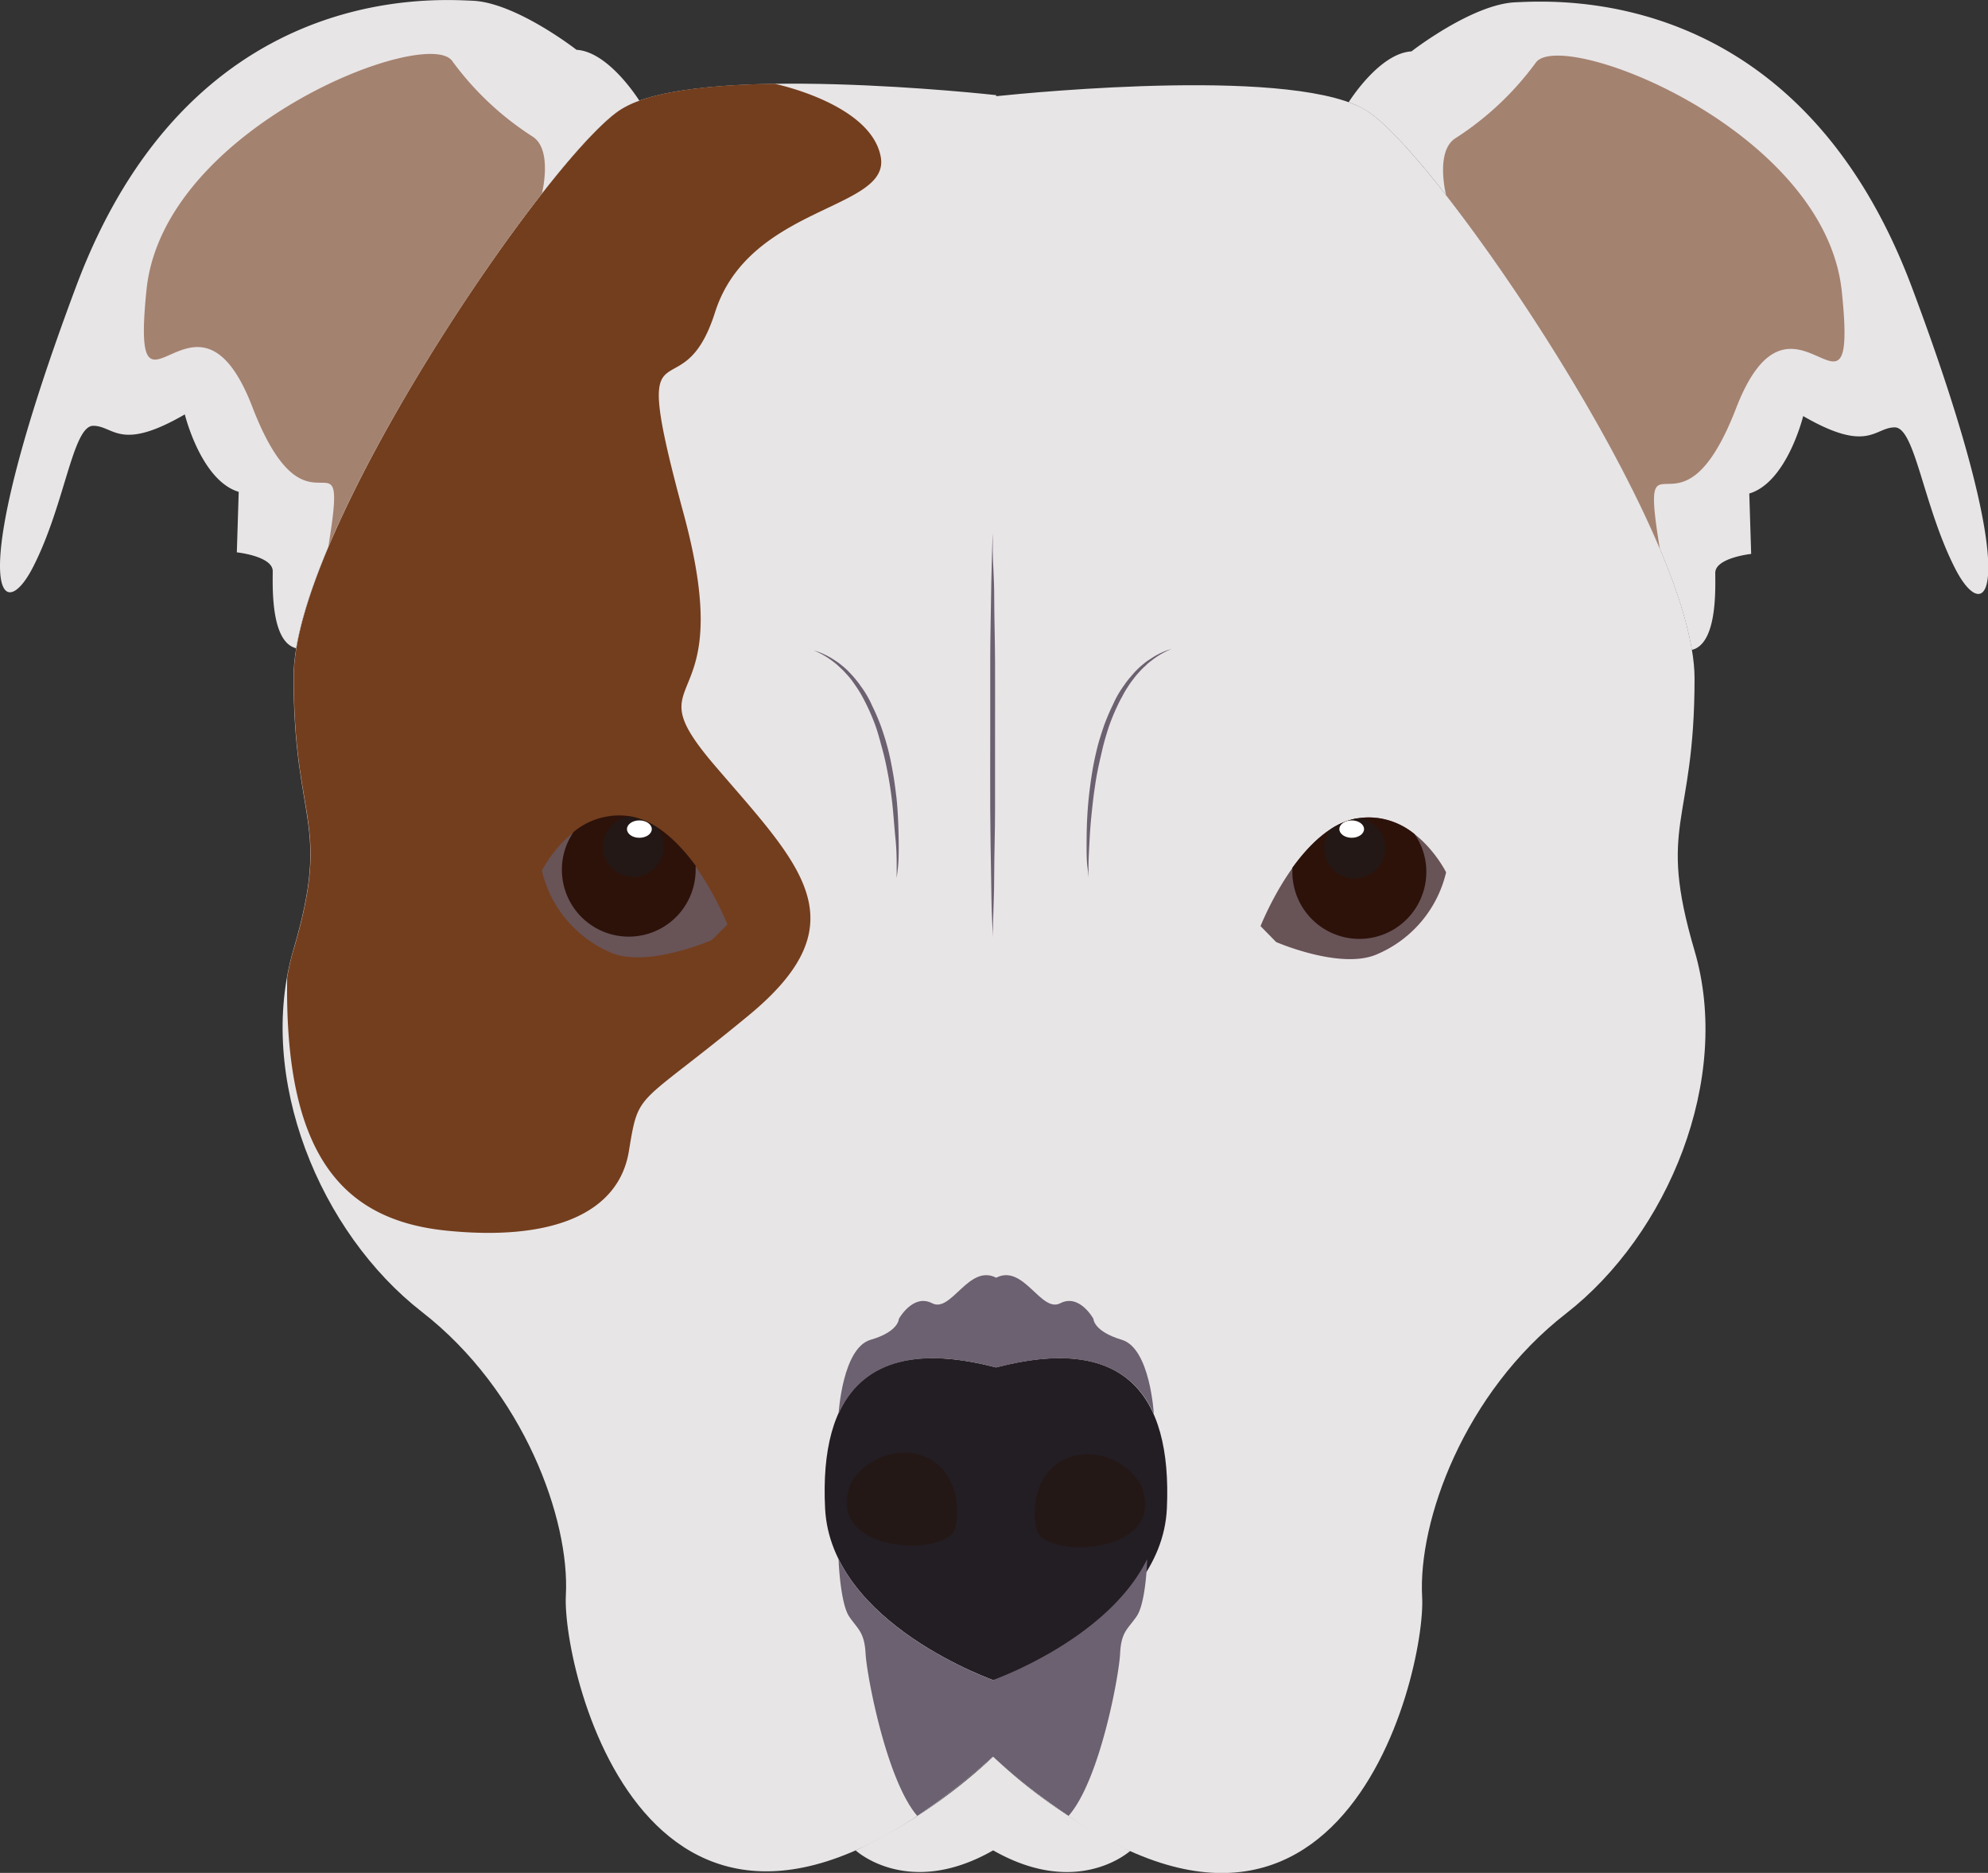
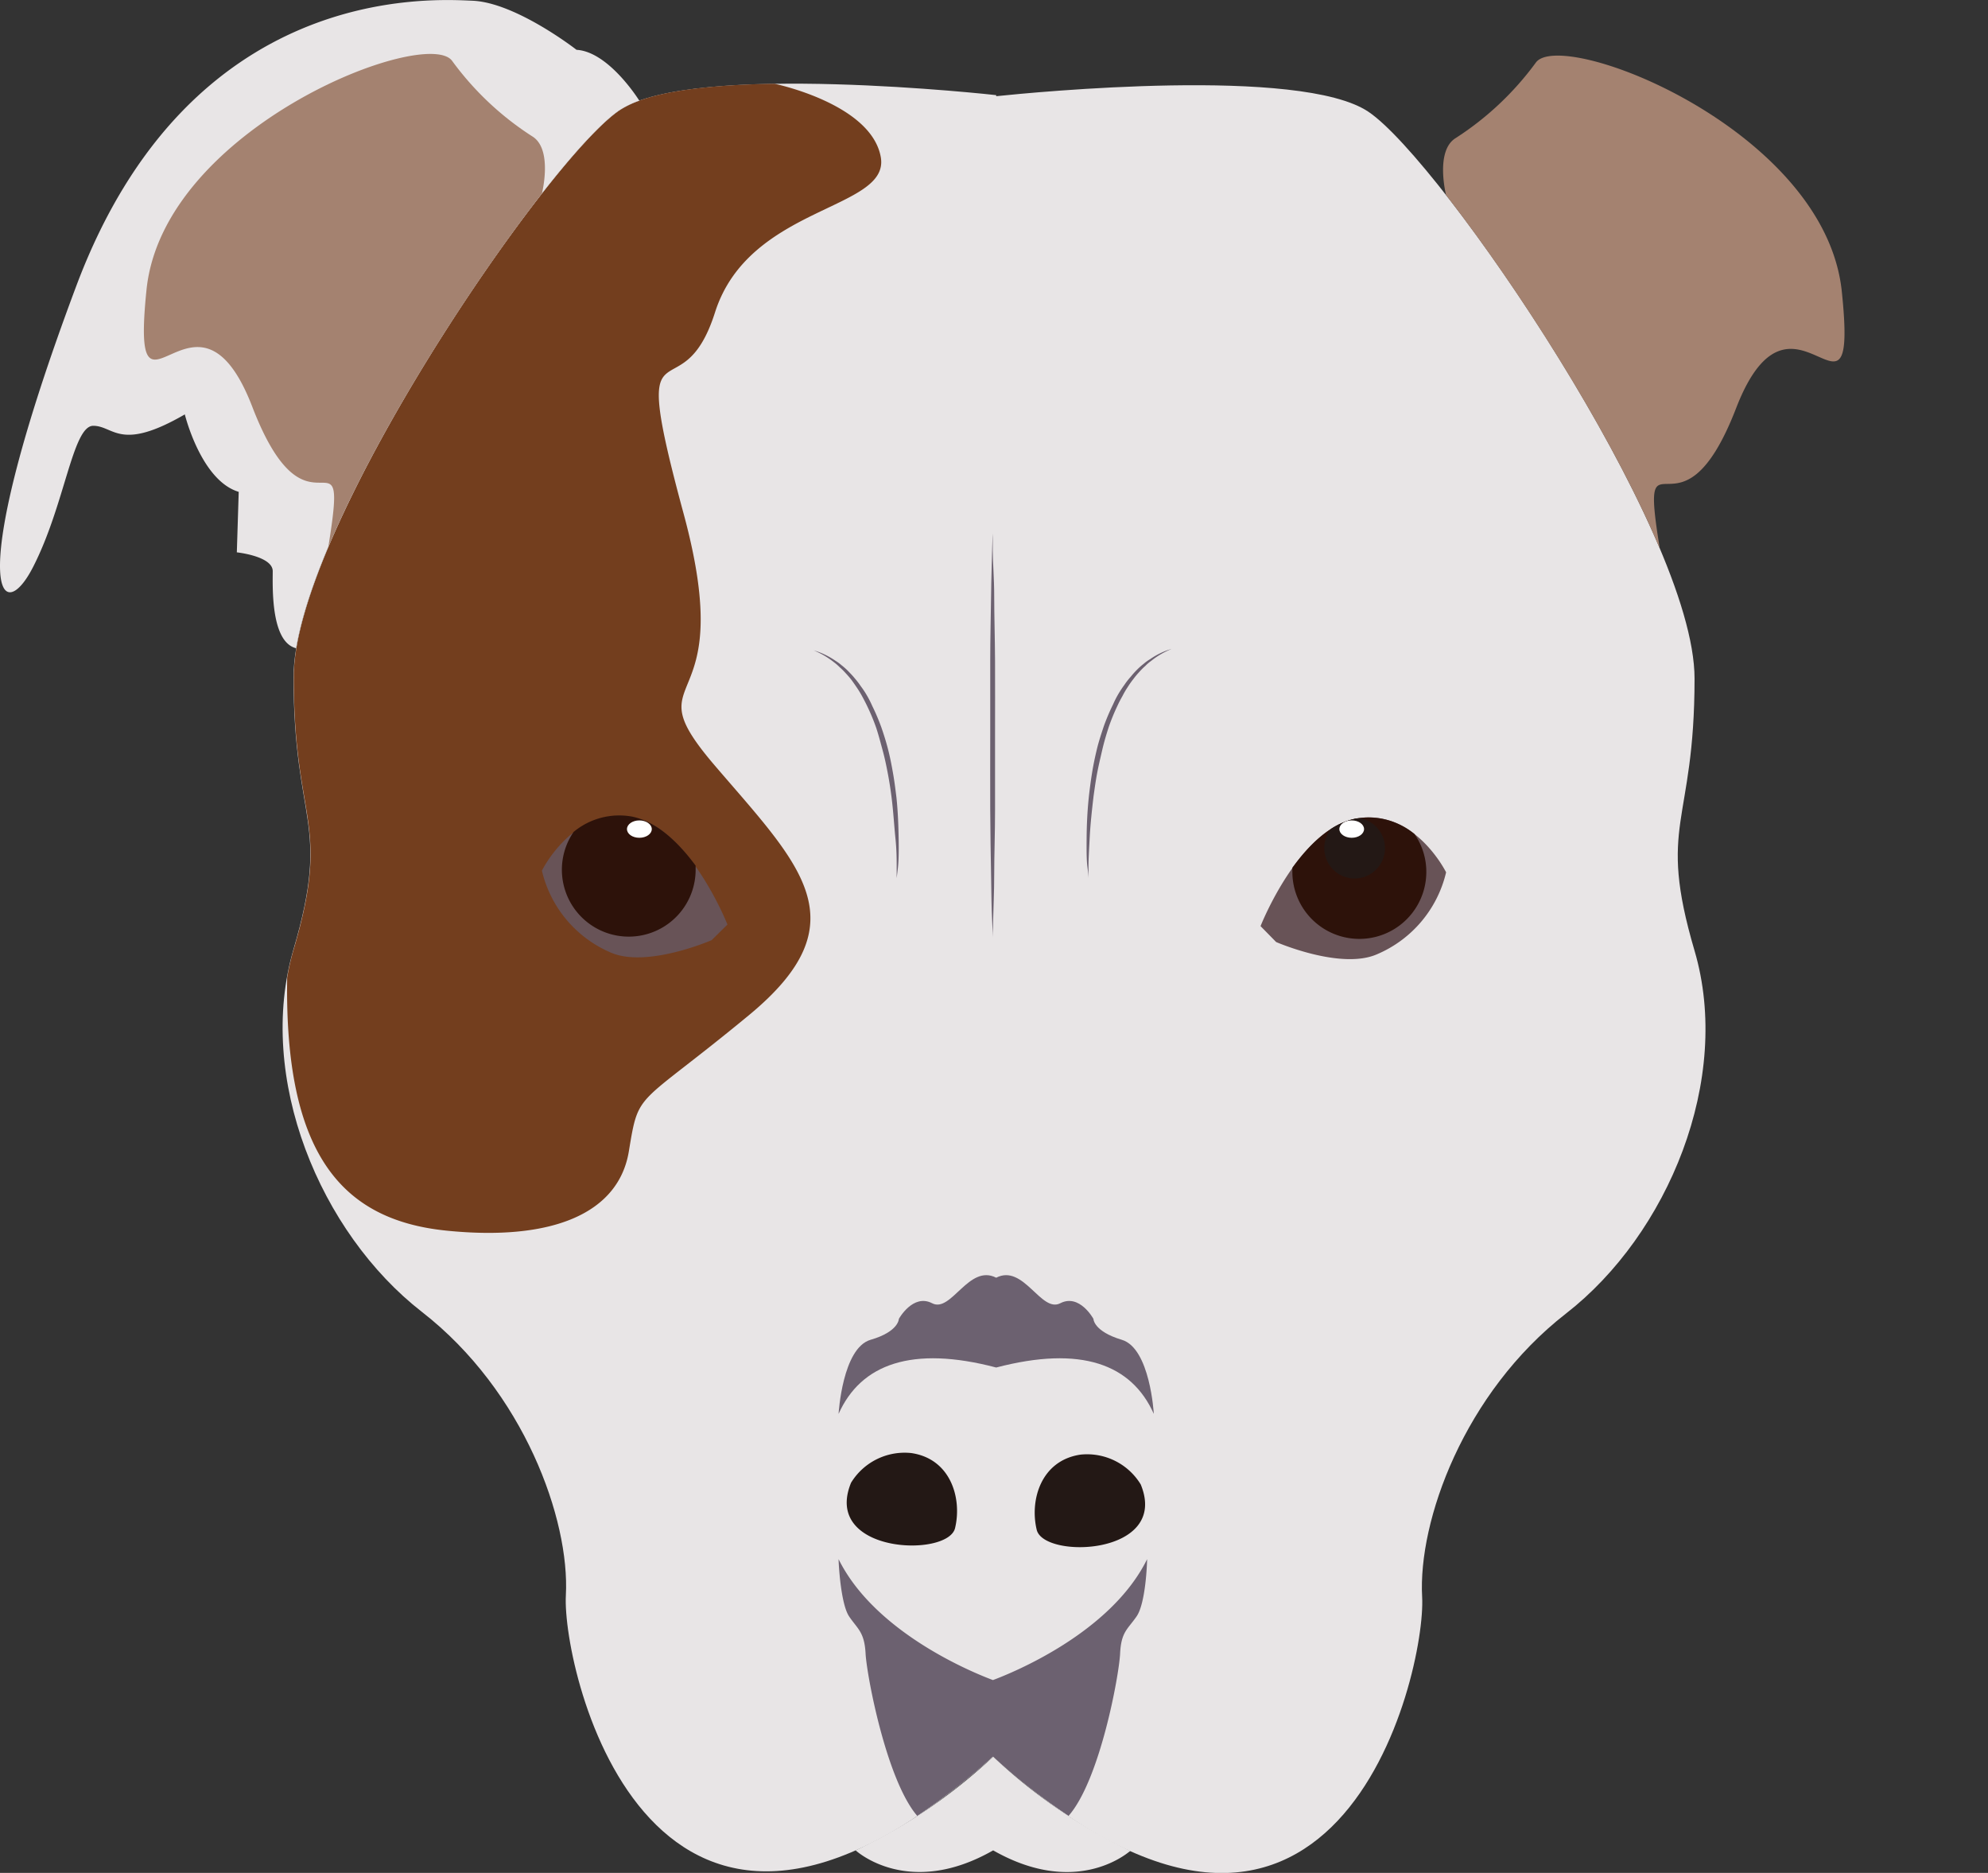
<svg xmlns="http://www.w3.org/2000/svg" viewBox="0 0 189.96 178.93">
  <rect x="0" y="0" width="189.96" height="178.93" fill="#333333" stroke="none" />
  <defs>
    <style>.cls-1{fill:#e8e5e6;}.cls-2{fill:#733e1e;}.cls-3{fill:#231d24;}.cls-4{fill:#231815;}.cls-5{fill:#a48270;}.cls-6{fill:#6c6170;}.cls-7{fill:#685357;}.cls-8{fill:#2d120a;}.cls-9{fill:#fff;}</style>
  </defs>
  <g id="レイヤー_2" data-name="レイヤー 2">
    <g id="Layer_1" data-name="Layer 1">
      <path class="cls-1" d="M161.92,90.83c-3.61-12.28,0-11.91,0-26s-24.19-49.46-31.16-54.15c-6.48-4.36-32-1.86-35.57-1.49V9.09s-29-3.25-36,1.44S28.05,50.6,28.05,64.68s3.61,13.72,0,26,2.52,27.08,12.27,34.66,14.14,19.85,13.75,27.07,8.22,44.53,40.82,15.42c32.75,29.4,41.4-8,41-15.26s4-19.5,13.75-27.08S165.53,103.1,161.92,90.83Z" />
      <path class="cls-2" d="M74,8h0c-6.25.1-12.12.73-14.78,2.52-7,4.7-31.15,40.07-31.15,54.15s3.61,13.72,0,26a22.83,22.83,0,0,0-.63,2.72c-.27,16.7,5.09,23.15,15.2,24.18s16.47-1.63,17.45-7.58.65-4.07,11.47-13,4.88-14.35-3.24-23.83,2.43-4.06-3-24.09-.27-8.94,3-19.22S85.08,20.1,84.16,15,74,8,74,8Z" />
-       <path class="cls-3" d="M95.17,130.64C83.08,127.47,78.29,133,78.84,144.1s16.33,16.51,16.33,16.51S111,155.2,111.5,144.1,107.26,127.47,95.17,130.64Z" />
      <path class="cls-4" d="M81.32,141.66a6,6,0,0,1,5.74-2.84c3.79.54,4.88,4.33,4.2,7.17S78.55,148.43,81.32,141.66Z" />
      <path class="cls-4" d="M109,141.82a6,6,0,0,0-5.74-2.85c-3.79.55-4.88,4.34-4.2,7.18S111.79,148.59,109,141.82Z" />
      <path class="cls-1" d="M28.3,61.93h0c2.59-15.46,24.35-47,30.9-51.4a9,9,0,0,1,1.89-.91s-2.9-4.68-6-4.86c0,0-5.78-4.51-9.93-4.69S18.12-1.56,7.29,27.32.07,60.17,3.14,54.21,6.93,40.68,8.91,40.68s2.52,2.52,8.75-1.09c0,0,1.54,6.32,5.15,7.4l-.18,5.78s3.43.36,3.43,1.8S25.85,61.34,28.3,61.93Z" />
      <path class="cls-5" d="M31.37,52.26C36.1,41.05,45,27.21,51.78,18.5h0s1.06-4.18-.87-5.44a28.58,28.58,0,0,1-7.69-7.22C40.86,2.41,15.59,12.16,14,27.68s4.69-2.89,10.11,11.19S33.42,39.65,31.37,52.26Z" />
-       <path class="cls-1" d="M161.66,62.09h0c-2.58-15.46-24.35-47-30.9-51.4a9,9,0,0,0-1.89-.92s2.9-4.68,6-4.86c0,0,5.79-4.51,9.93-4.69s27.07-1.62,37.9,27.26,7.22,32.85,4.15,26.89S183,40.83,181.05,40.83s-2.52,2.53-8.75-1.08c0,0-1.54,6.32-5.15,7.4l.18,5.77s-3.43.37-3.43,1.81S164.12,61.5,161.66,62.09Z" />
      <path class="cls-5" d="M158.6,52.41c-4.74-11.2-13.6-25-20.42-33.76h0s-1.06-4.17.87-5.43A28.74,28.74,0,0,0,146.74,6c2.36-3.43,27.63,6.31,29.25,21.84S171.3,25,165.89,39,156.54,39.81,158.6,52.41Z" />
      <path class="cls-6" d="M107.19,128c-2.71-.81-2.71-2-2.71-2s-1.33-2.44-3.17-1.49-3.5-3.79-6.12-2.44c-2.62-1.35-4.29,3.39-6.12,2.44S85.89,126,85.89,126s0,1.22-2.7,2-3.06,7.07-3.06,7.08c2.13-4.76,7-6.55,15.06-4.43,8.11-2.12,12.93-.33,15.06,4.43C110.25,135.06,109.9,128.8,107.19,128Z" />
      <path class="cls-6" d="M94.88,160.51c-1.75-.65-11.24-4.46-14.75-11.55,0,.4.2,4.26,1,5.46s1.47,1.47,1.58,3.56,2,12.1,4.94,15.51a65.55,65.55,0,0,0,7.22-5.66,64.67,64.67,0,0,0,7.23,5.66c3-3.41,4.83-13.42,4.93-15.51s.72-2.31,1.58-3.56,1-5.06,1-5.46C106.12,156.05,96.63,159.86,94.88,160.51Z" />
      <path class="cls-1" d="M94.9,167.83h0a51.37,51.37,0,0,1-13.14,8.95h0s5,4.65,13.14,0c7.72,4.4,12.58.49,13.1.05A52.29,52.29,0,0,1,94.9,167.83Z" />
      <path class="cls-6" d="M85.68,83.9s0-.38,0-1.05,0-1.63-.12-2.78-.19-2.48-.37-3.91c-.09-.71-.2-1.44-.34-2.18s-.29-1.48-.49-2.22-.39-1.47-.62-2.18a19.71,19.71,0,0,0-.82-2c-.15-.32-.31-.63-.47-.93s-.33-.59-.51-.86-.36-.53-.54-.78a7.69,7.69,0,0,0-.57-.67,6.35,6.35,0,0,0-.58-.58,4.72,4.72,0,0,0-.55-.48,8.1,8.1,0,0,0-1-.68,7.53,7.53,0,0,0-.69-.35l-.25-.12.26.09a5.65,5.65,0,0,1,.73.29,7.35,7.35,0,0,1,1.07.61,4.58,4.58,0,0,1,.6.44,6.49,6.49,0,0,1,.63.56c.2.21.42.43.62.68a7.81,7.81,0,0,1,.59.77,8.54,8.54,0,0,1,.57.86,9.55,9.55,0,0,1,.51,1,20.43,20.43,0,0,1,.88,2.07c.25.72.48,1.46.67,2.22s.33,1.51.46,2.26.22,1.5.31,2.22c.15,1.44.19,2.79.21,4s0,2.12-.08,2.79S85.68,83.9,85.68,83.9Z" />
      <path class="cls-6" d="M104,83.9s0-.38-.09-1.05-.09-1.64-.08-2.79.06-2.51.22-4c.08-.72.18-1.47.3-2.22s.28-1.51.46-2.26.43-1.5.67-2.22a20.43,20.43,0,0,1,.88-2.07,9.55,9.55,0,0,1,.51-1c.18-.3.37-.59.57-.86a6.59,6.59,0,0,1,.6-.77,8.15,8.15,0,0,1,.61-.68,6.49,6.49,0,0,1,.63-.56,4.07,4.07,0,0,1,.61-.44,6.82,6.82,0,0,1,1.06-.61,5.65,5.65,0,0,1,.73-.29l.26-.09-.25.12a7.53,7.53,0,0,0-.69.35,7.38,7.38,0,0,0-1,.68,4.08,4.08,0,0,0-.56.48,6.35,6.35,0,0,0-.58.58,7.63,7.63,0,0,0-.56.67,9,9,0,0,0-.55.78,8,8,0,0,0-.5.86q-.26.45-.48.93a19.71,19.71,0,0,0-.82,2c-.23.71-.45,1.44-.62,2.18s-.35,1.48-.49,2.22-.24,1.47-.34,2.18c-.17,1.43-.31,2.76-.37,3.91s-.12,2.11-.12,2.78S104,83.9,104,83.9Z" />
      <path class="cls-6" d="M94.86,89.54s0-.6-.06-1.65-.07-2.57-.1-4.37-.07-3.92-.08-6.18,0-4.67,0-7.09,0-4.82,0-7.08.06-4.37.08-6.18.08-3.31.1-4.37.06-1.66.06-1.66,0,.61,0,1.66S95,55.18,95,57s.07,3.92.08,6.18,0,4.67,0,7.08,0,4.83,0,7.09S95,81.71,95,83.52s-.08,3.31-.1,4.37S94.86,89.54,94.86,89.54Z" />
      <path class="cls-7" d="M51.78,83.18s3-6.09,8.53-5.14,9.2,10.29,9.2,10.29L68,89.82S61.8,92.52,58.35,91A11.33,11.33,0,0,1,51.78,83.18Z" />
      <path class="cls-8" d="M60.31,78a6.83,6.83,0,0,0-5.5,1.48,6.39,6.39,0,1,0,11.66,3.63c0-.14,0-.27,0-.41C64.88,80.55,62.79,78.46,60.31,78Z" />
-       <path class="cls-4" d="M63.42,80.84a2.85,2.85,0,0,0-.65-1.8,6.56,6.56,0,0,0-2.46-1l-.38,0a2.9,2.9,0,1,0,3.49,2.84Z" />
      <path class="cls-9" d="M62.28,79.21c0,.46-.53.83-1.19.83s-1.18-.37-1.18-.83.53-.83,1.18-.83S62.28,78.75,62.28,79.21Z" />
      <path class="cls-7" d="M138.18,83.34s-3-6.09-8.53-5.15-9.2,10.29-9.2,10.29L121.94,90s6.22,2.71,9.68,1.15A11.32,11.32,0,0,0,138.18,83.34Z" />
      <path class="cls-8" d="M129.65,78.19a6.9,6.9,0,0,1,5.5,1.48,6.31,6.31,0,0,1,1.14,3.63,6.4,6.4,0,0,1-12.8,0c0-.13,0-.27,0-.4C125.08,80.71,127.18,78.62,129.65,78.19Z" />
      <path class="cls-4" d="M126.54,81a2.88,2.88,0,0,1,.65-1.81,6.73,6.73,0,0,1,2.46-1l.38,0A2.9,2.9,0,1,1,126.54,81Z" />
      <ellipse class="cls-9" cx="129.16" cy="79.21" rx="1.18" ry="0.83" />
    </g>
  </g>
</svg>